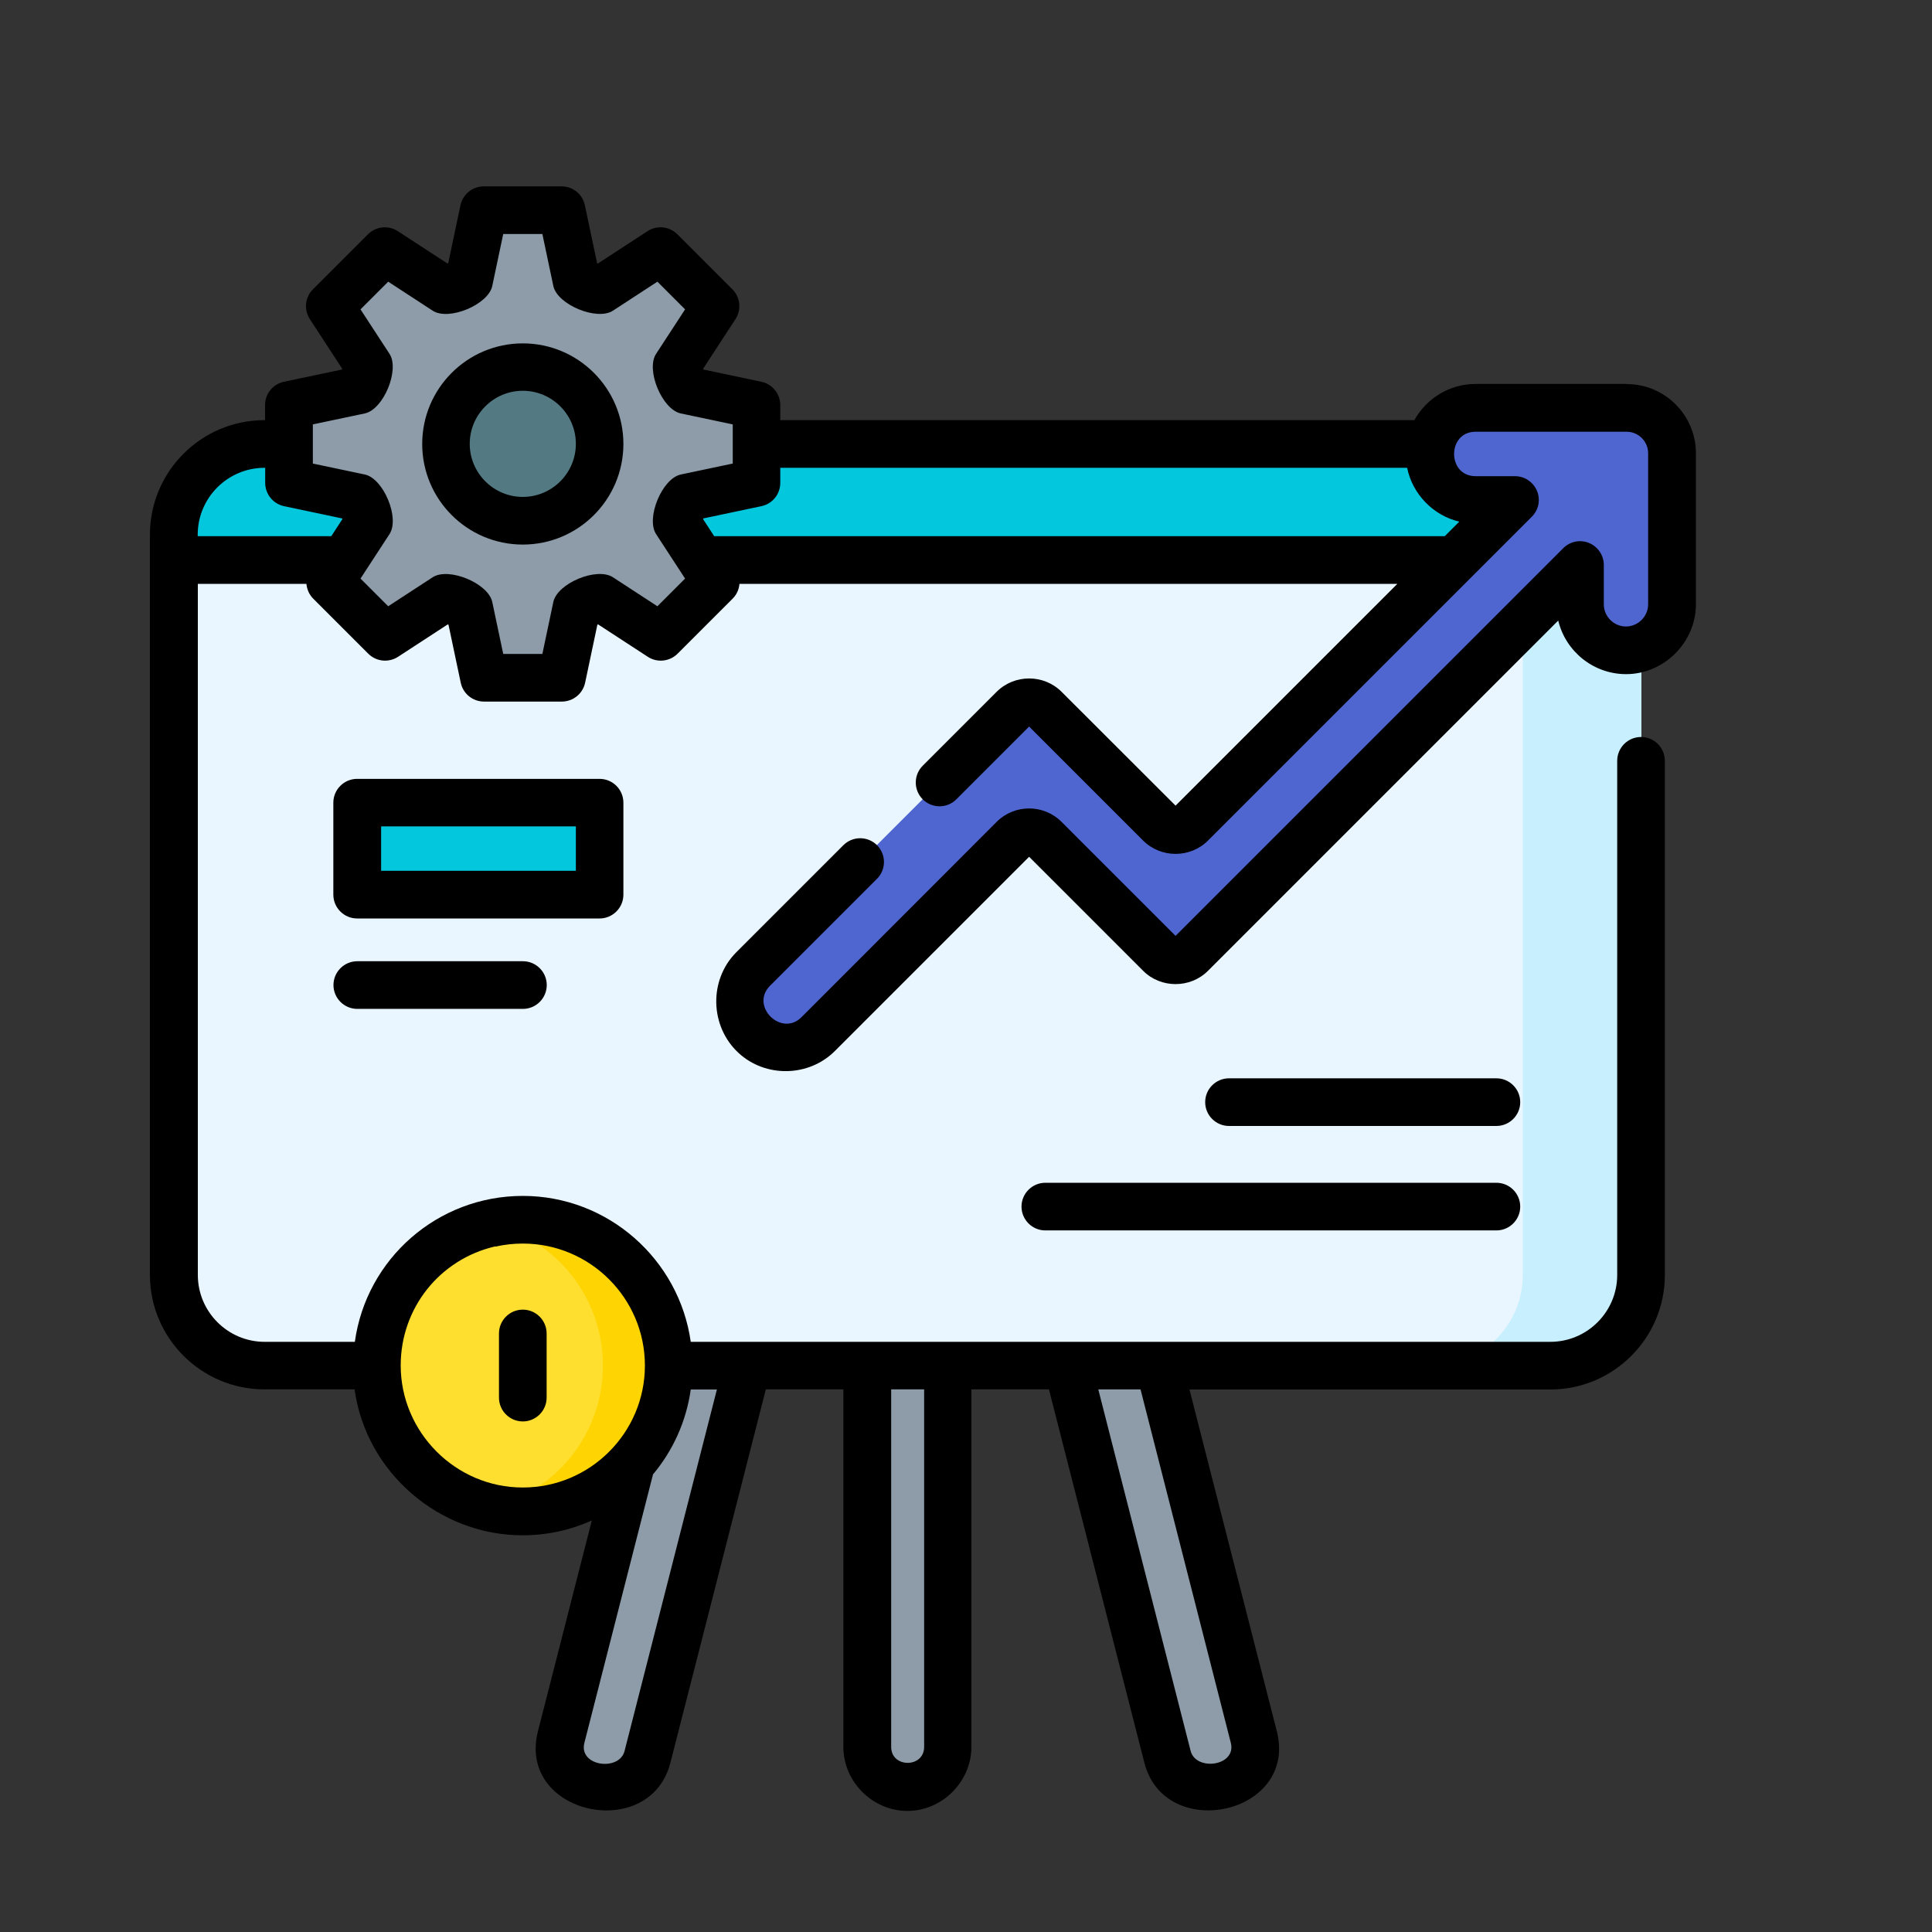
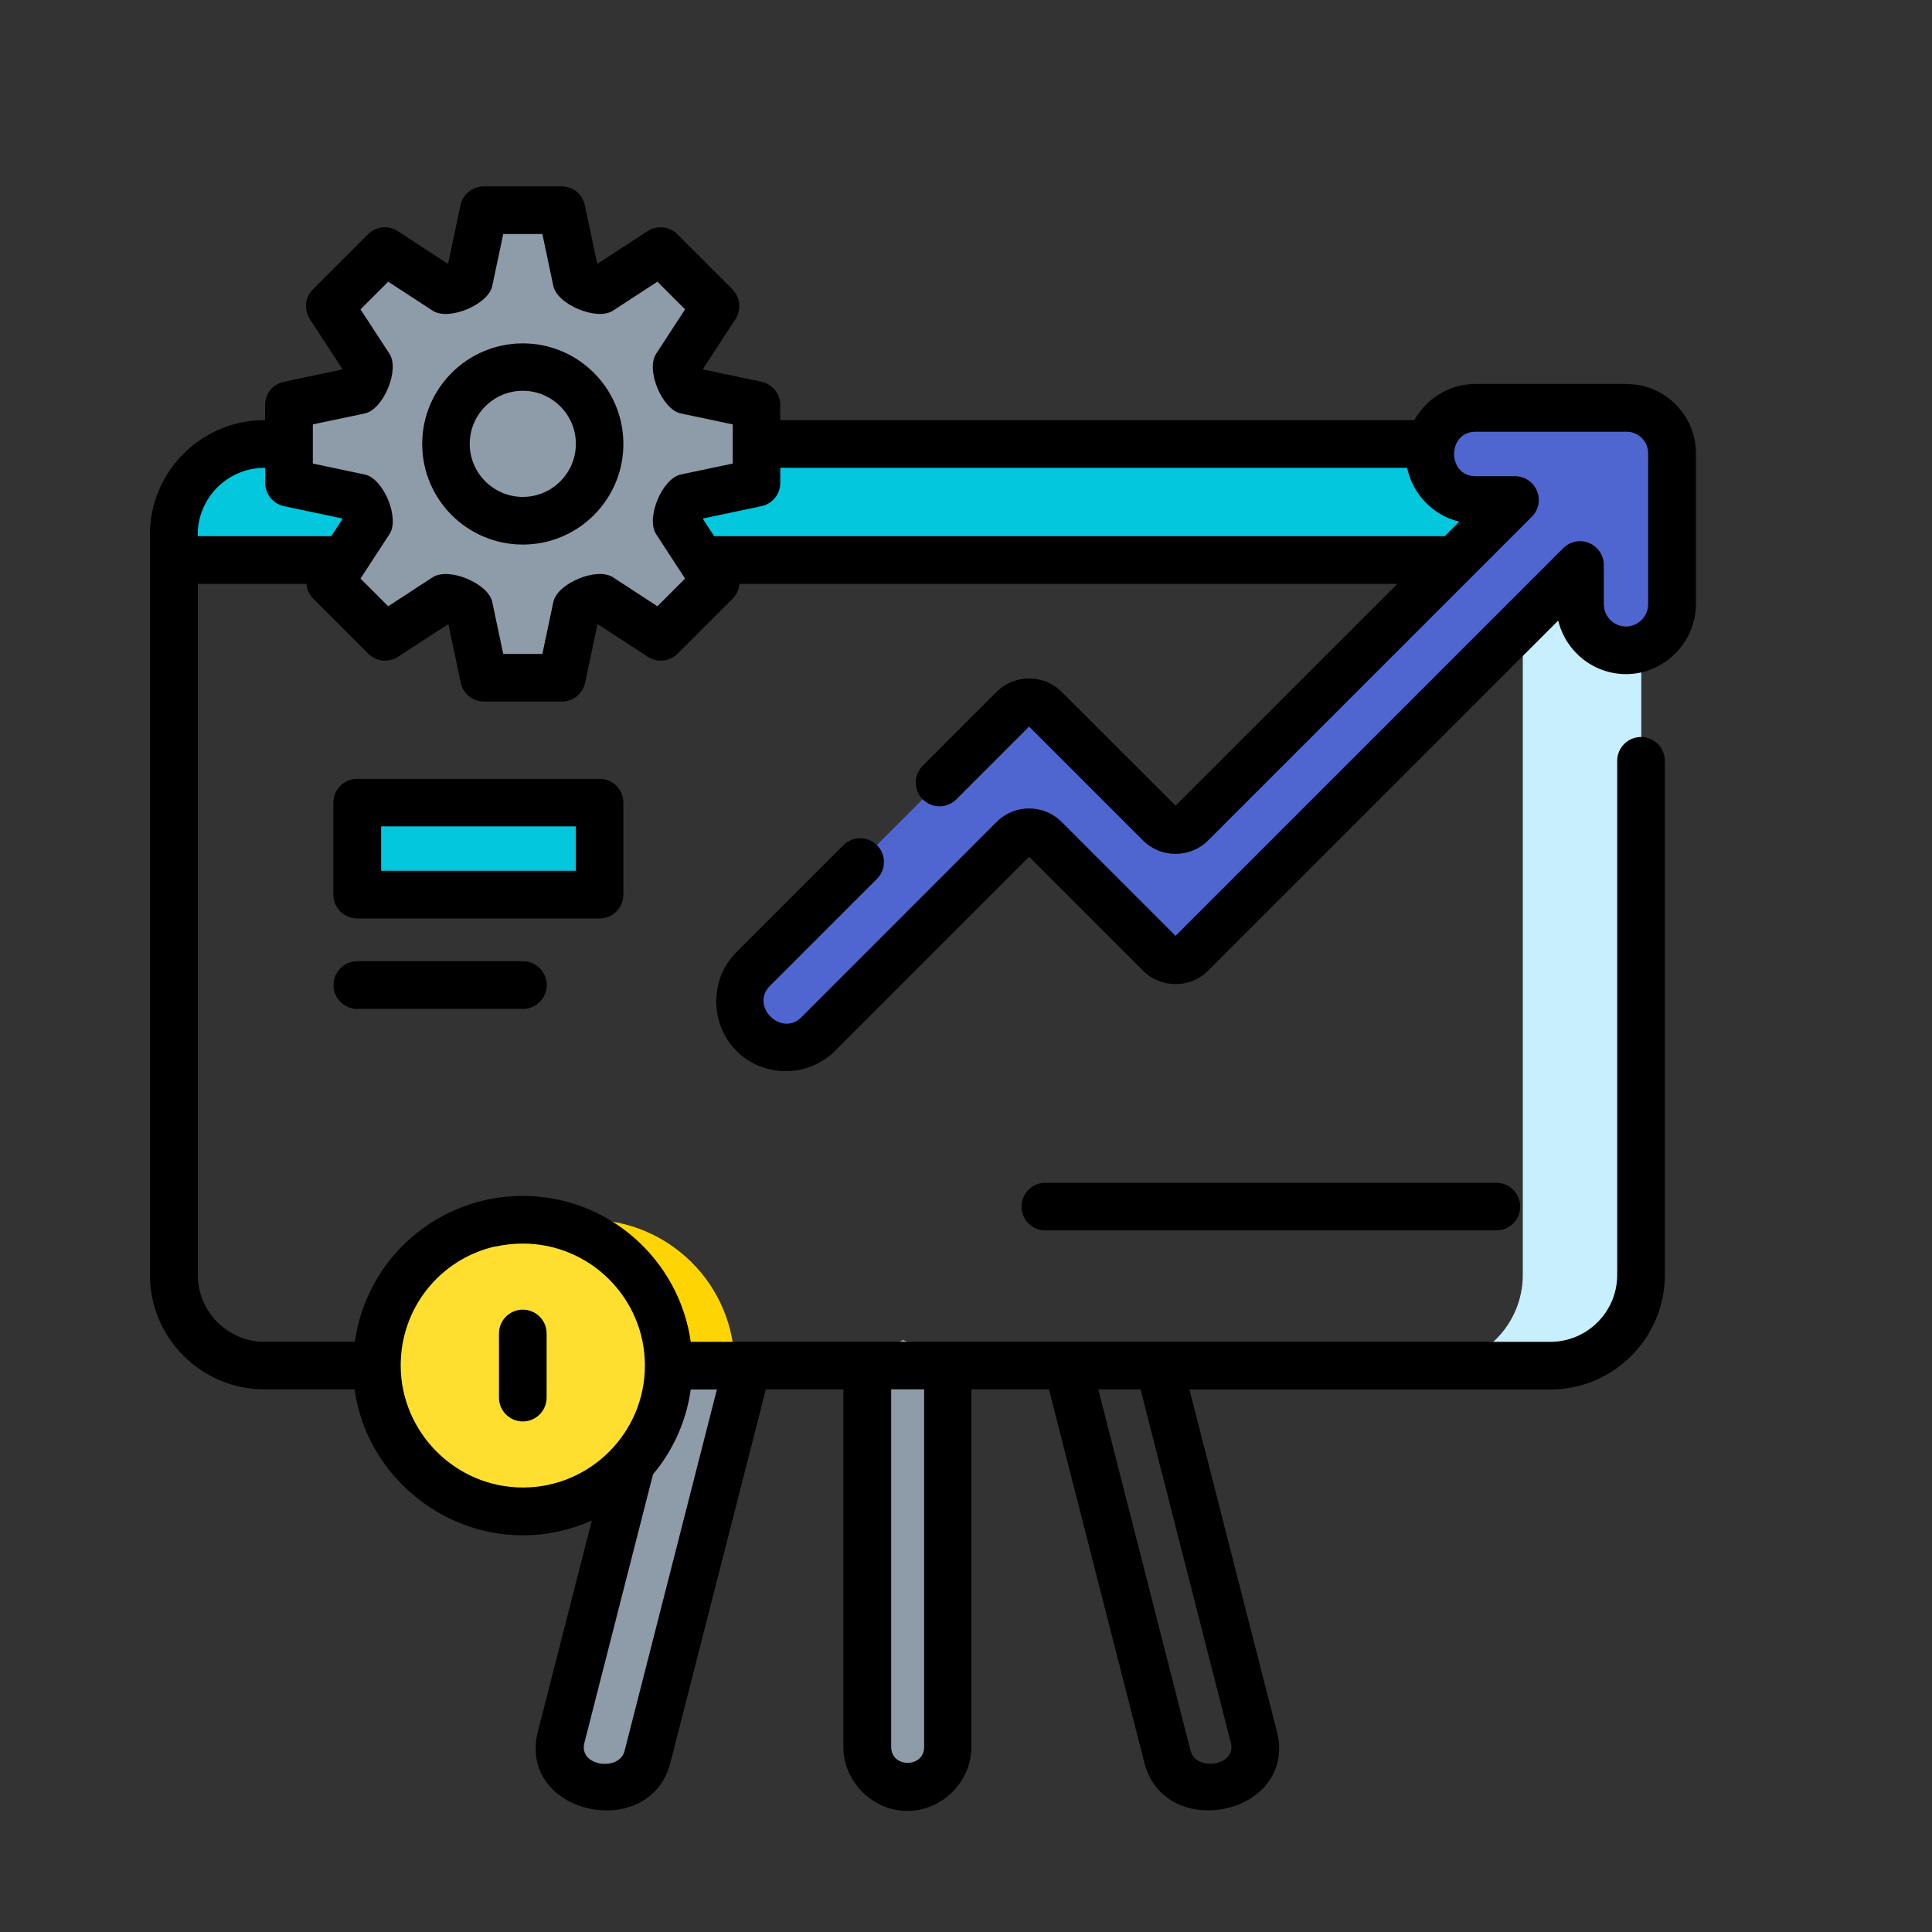
<svg xmlns="http://www.w3.org/2000/svg" id="_レイヤー_1" data-name="レイヤー 1" version="1.1" viewBox="0 0 150 150">
  <rect x="0" y="0" width="150" height="150" fill="#333333" stroke="none" />
  <defs>
    <style>
      .cls-1 {
        fill: #eaf6ff;
      }

      .cls-1, .cls-2, .cls-3, .cls-4, .cls-5, .cls-6, .cls-7, .cls-8, .cls-9 {
        stroke-width: 0px;
      }

      .cls-2 {
        fill: #000;
      }

      .cls-3 {
        fill: #02c7dd;
      }

      .cls-4 {
        fill: #fedf30;
      }

      .cls-5 {
        fill: #4f66d0;
      }

      .cls-6 {
        fill: #8d9ca8;
      }

      .cls-7 {
        fill: #fed402;
      }

      .cls-8 {
        fill: #537983;
      }

      .cls-9 {
        fill: #c8effe;
      }
    </style>
  </defs>
  <g>
    <g>
      <path class="cls-6" d="M70.47,138.76c-1.73,0-3.13-1.4-3.13-3.13v-29.6l2.77-2.02,3.48,2.02v29.6c0,1.73-1.4,3.13-3.13,3.13h0Z" />
      <path class="cls-6" d="M47.25,138.76h-.64c-2.04,0-3.53-1.92-3.03-3.9l7.37-28.83,3.71-2.02,3.38,2.02-7.76,30.38c-.35,1.38-1.6,2.35-3.03,2.35h0Z" />
-       <path class="cls-6" d="M93.68,138.76h.64c2.04,0,3.53-1.92,3.03-3.9l-7.37-28.83-3.62-2.02-3.47,2.02,7.76,30.38c.35,1.38,1.6,2.35,3.03,2.35h0Z" />
    </g>
    <path class="cls-3" d="M127.43,41.51v1.96H13.51v-1.96c0-3.89,3.15-7.04,7.04-7.04h99.84c3.89,0,7.04,3.15,7.04,7.04h0Z" />
-     <path class="cls-1" d="M127.43,43.47v55.51c0,3.89-3.15,7.04-7.04,7.04H20.55c-3.89,0-7.04-3.15-7.04-7.04v-55.51h113.92Z" />
    <path class="cls-9" d="M127.43,43.47v55.51c0,3.89-3.15,7.04-7.04,7.04h-9.2c3.89,0,7.04-3.15,7.04-7.04v-55.51h9.2Z" />
    <path class="cls-6" d="M58.74,37.49v-6.04l-5.42-1.14s-.04-.02-.05-.04l-.74-1.8s0-.04,0-.06l3.03-4.64-4.27-4.27-4.67,3.05-1.86-.77-1.15-5.46h-6.04l-1.15,5.46-1.83.76s-.04,0-.06,0l-4.64-3.03-4.27,4.27,3.03,4.64s.01.04,0,.06l-.74,1.8s-.03.03-.05.04l-5.42,1.14v6.04l5.42,1.14s.04.02.05.04l.74,1.8s0,.04,0,.06l-3.03,4.64,4.27,4.27,4.67-3.05,1.83.76s.03.03.04.05l1.14,5.42h6.04l1.15-5.46,1.86-.77,4.67,3.05,4.27-4.27-3.03-4.64s-.01-.04,0-.06l.74-1.8s.03-.03.05-.04l5.42-1.14Z" />
-     <circle class="cls-8" cx="40.59" cy="34.47" r="5.96" />
    <path class="cls-4" d="M51.92,106.03c0,6.26-5.07,11.33-11.33,11.33-.88,0-1.73-.1-2.55-.29-5.03-1.16-8.77-5.66-8.77-11.04s3.75-9.88,8.77-11.04c.82-.19,1.68-.29,2.55-.29,6.26,0,11.33,5.07,11.33,11.33Z" />
-     <path class="cls-7" d="M51.92,106.03c0,6.25-5.07,11.32-11.33,11.32-.88,0-1.73-.1-2.55-.29,5.03-1.16,8.77-5.66,8.77-11.04s-3.75-9.88-8.77-11.04c.82-.19,1.68-.29,2.55-.29,6.25,0,11.33,5.07,11.33,11.32Z" />
+     <path class="cls-7" d="M51.92,106.03s-3.75-9.88-8.77-11.04c.82-.19,1.68-.29,2.55-.29,6.25,0,11.33,5.07,11.33,11.32Z" />
    <path class="cls-5" d="M129.81,35.18v11.73c0,.99-.4,1.88-1.05,2.53-.65.65-1.54,1.05-2.53,1.05-1.97,0-3.57-1.6-3.57-3.57v-3.05l-30.19,30.19c-.67.67-1.76.67-2.43,0l-8.94-8.94c-.67-.67-1.76-.67-2.43,0l-15.16,15.16c-1.39,1.4-3.65,1.4-5.05,0-.7-.7-1.05-1.61-1.05-2.52s.35-1.83,1.05-2.53l20.21-20.21c.67-.67,1.76-.67,2.43,0l8.94,8.94c.67.67,1.76.67,2.43,0l25.14-25.14h-3.06c-.99,0-1.88-.4-2.52-1.05-.65-.65-1.05-1.54-1.05-2.53,0-1.97,1.6-3.57,3.57-3.57h11.73c1.95,0,3.52,1.58,3.52,3.52h0Z" />
    <path class="cls-3" d="M27.74,62.32h18.82v7.14h-18.82v-7.14Z" />
  </g>
  <g>
    <path class="cls-2" d="M40.59,26.66c-4.31,0-7.81,3.5-7.81,7.81s3.5,7.81,7.81,7.81,7.81-3.5,7.81-7.81-3.5-7.81-7.81-7.81ZM40.59,38.58c-2.27,0-4.12-1.85-4.12-4.12s1.85-4.12,4.12-4.12,4.12,1.85,4.12,4.12c0,2.27-1.85,4.12-4.12,4.12Z" />
    <path class="cls-2" d="M48.4,69.46v-7.14c0-1.02-.83-1.85-1.85-1.85h-18.82c-1.02,0-1.85.83-1.85,1.85v7.14c0,1.02.83,1.85,1.85,1.85h18.82c1.02,0,1.85-.83,1.85-1.85ZM44.71,67.61h-15.12v-3.45h15.12v3.45h0Z" />
    <path class="cls-2" d="M126.29,29.81h-11.73c-2.04,0-3.82,1.14-4.75,2.81h-49.23v-1.17c0-.87-.61-1.63-1.47-1.81l-4.5-.95s-.02-.04-.02-.06l2.51-3.85c.48-.73.38-1.7-.24-2.32l-4.27-4.27c-.62-.62-1.58-.72-2.32-.24l-3.85,2.51s-.04-.02-.06-.02l-.95-4.5c-.18-.86-.93-1.47-1.81-1.47h-6.04c-.87,0-1.63.61-1.81,1.47l-.95,4.5s-.04.02-.06.02l-3.85-2.51c-.73-.48-1.7-.38-2.32.24l-4.27,4.27c-.62.62-.72,1.58-.24,2.32l2.51,3.85s-.02.04-.02.06l-4.5.95c-.86.18-1.47.93-1.47,1.81v1.17h-.05c-4.9,0-8.89,3.99-8.89,8.89v57.47c0,4.9,3.99,8.89,8.89,8.89h7c.89,6.44,6.55,11.33,13.04,11.33,1.92,0,3.73-.41,5.38-1.15l-4.18,16.35c-1.66,6.49,8.68,8.7,10.28,2.46l7.41-28.99h6.02v27.76c0,2.71,2.27,4.97,4.97,4.97s4.97-2.27,4.97-4.97v-27.76h6.02l7.41,28.99c1.59,6.23,11.94,4.03,10.28-2.46l-6.78-26.52h28.02c4.9,0,8.89-3.99,8.89-8.89v-39.92c0-1.02-.83-1.85-1.85-1.85s-1.85.83-1.85,1.85v39.92c0,2.86-2.33,5.19-5.19,5.19H53.63c-.9-6.39-6.41-11.33-13.04-11.33s-12.15,4.89-13.04,11.33h-7c-2.86,0-5.19-2.33-5.19-5.19v-53.66h8.43c.04.42.21.83.53,1.15l4.27,4.27c.62.62,1.58.72,2.32.24l3.85-2.51s.04.02.06.02l.95,4.5c.18.86.93,1.47,1.81,1.47h6.04c.87,0,1.63-.61,1.81-1.47l.95-4.5s.04-.02.06-.02l3.85,2.51c.73.48,1.7.38,2.32-.24l4.27-4.27c.32-.32.5-.73.53-1.15h51.08l-17.22,17.22-8.85-8.84c-1.38-1.38-3.66-1.38-5.04,0l-5.74,5.74c-.72.72-.72,1.89,0,2.61.72.72,1.89.72,2.61,0l5.65-5.65,8.85,8.85c1.38,1.38,3.66,1.38,5.04,0l25.14-25.14c.53-.53.69-1.32.4-2.01-.29-.69-.96-1.14-1.71-1.14h-3.06c-2.22,0-2.22-3.45,0-3.45h11.73c.92,0,1.67.75,1.67,1.67v11.73c0,.94-.78,1.72-1.72,1.72s-1.72-.77-1.72-1.72v-3.05c0-.75-.45-1.42-1.14-1.71-.69-.29-1.48-.13-2.01.4l-30.1,30.1-8.85-8.85c-1.39-1.39-3.65-1.39-5.04,0l-15.16,15.17c-1.55,1.55-4.01-.86-2.44-2.44l8.31-8.31c.72-.72.72-1.89,0-2.61-.72-.72-1.89-.72-2.61,0l-8.31,8.31c-2.15,2.15-2.06,5.75.16,7.81,2.1,1.95,5.47,1.89,7.5-.15l15.07-15.07,8.85,8.85c1.37,1.38,3.67,1.38,5.04,0l27.19-27.19c.57,2.38,2.72,4.16,5.27,4.16,2.95,0,5.42-2.47,5.42-5.42v-11.73c0-2.96-2.41-5.37-5.37-5.37h0ZM48.49,135.95c-.41,1.6-3.58,1.19-3.12-.63l5.33-20.85c1.54-1.84,2.58-4.1,2.93-6.59h2.03l-7.17,28.07ZM71.75,135.63c0,1.65-2.56,1.65-2.56,0v-27.76h2.56v27.76ZM95.56,135.31c.46,1.82-2.71,2.23-3.12.63l-7.17-28.07h3.28l7.01,27.44ZM38.45,96.79c.7-.16,1.42-.24,2.14-.24,5.23,0,9.48,4.25,9.48,9.47h0s0,0,0,0c0,5.22-4.25,9.47-9.48,9.47s-9.48-4.3-9.48-9.48c0-4.44,3.02-8.24,7.34-9.24h0ZM15.35,41.51c0-2.86,2.33-5.19,5.19-5.19h.05v1.17c0,.87.61,1.63,1.47,1.81l4.5.95s.02.04.02.06l-.86,1.32h-10.37v-.12ZM51.04,47.07l-3.45-2.25c-1.25-.82-4.33.47-4.63,1.92l-.85,4.03h-3.04l-.85-4.03c-.31-1.46-3.39-2.73-4.63-1.92l-3.45,2.25-2.15-2.15,2.25-3.45c.82-1.25-.47-4.33-1.92-4.63l-4.03-.85v-3.04l4.03-.85c1.46-.31,2.73-3.39,1.92-4.63l-2.25-3.45,2.15-2.15,3.45,2.25c1.25.82,4.33-.47,4.63-1.92l.85-4.03h3.04l.85,4.03c.31,1.46,3.39,2.73,4.63,1.92l3.45-2.25,2.15,2.15-2.25,3.45c-.82,1.25.47,4.33,1.92,4.63l4.03.85v3.04l-4.03.85c-1.46.31-2.73,3.39-1.92,4.63l2.25,3.45-2.15,2.15ZM113.3,40.5l-1.13,1.13h-56.72l-.86-1.32s.02-.04.02-.06l4.5-.95c.86-.18,1.47-.93,1.47-1.81v-1.17h48.67c.41,2.04,2.03,3.71,4.05,4.18h0Z" />
    <path class="cls-2" d="M116.18,91.83h-35.02c-1.02,0-1.85.83-1.85,1.85s.83,1.85,1.85,1.85h35.02c1.02,0,1.85-.83,1.85-1.85s-.83-1.85-1.85-1.85Z" />
-     <path class="cls-2" d="M116.18,83.72h-20.76c-1.02,0-1.85.83-1.85,1.85s.83,1.85,1.85,1.85h20.76c1.02,0,1.85-.83,1.85-1.85s-.83-1.85-1.85-1.85Z" />
    <path class="cls-2" d="M27.74,74.63c-1.02,0-1.85.83-1.85,1.85s.83,1.85,1.85,1.85h12.86c1.02,0,1.85-.83,1.85-1.85s-.83-1.85-1.85-1.85h-12.86Z" />
    <path class="cls-2" d="M40.59,110.36c1.02,0,1.85-.83,1.85-1.85v-4.98c0-1.02-.83-1.85-1.85-1.85s-1.85.83-1.85,1.85v4.98c0,1.02.83,1.85,1.85,1.85Z" />
  </g>
</svg>